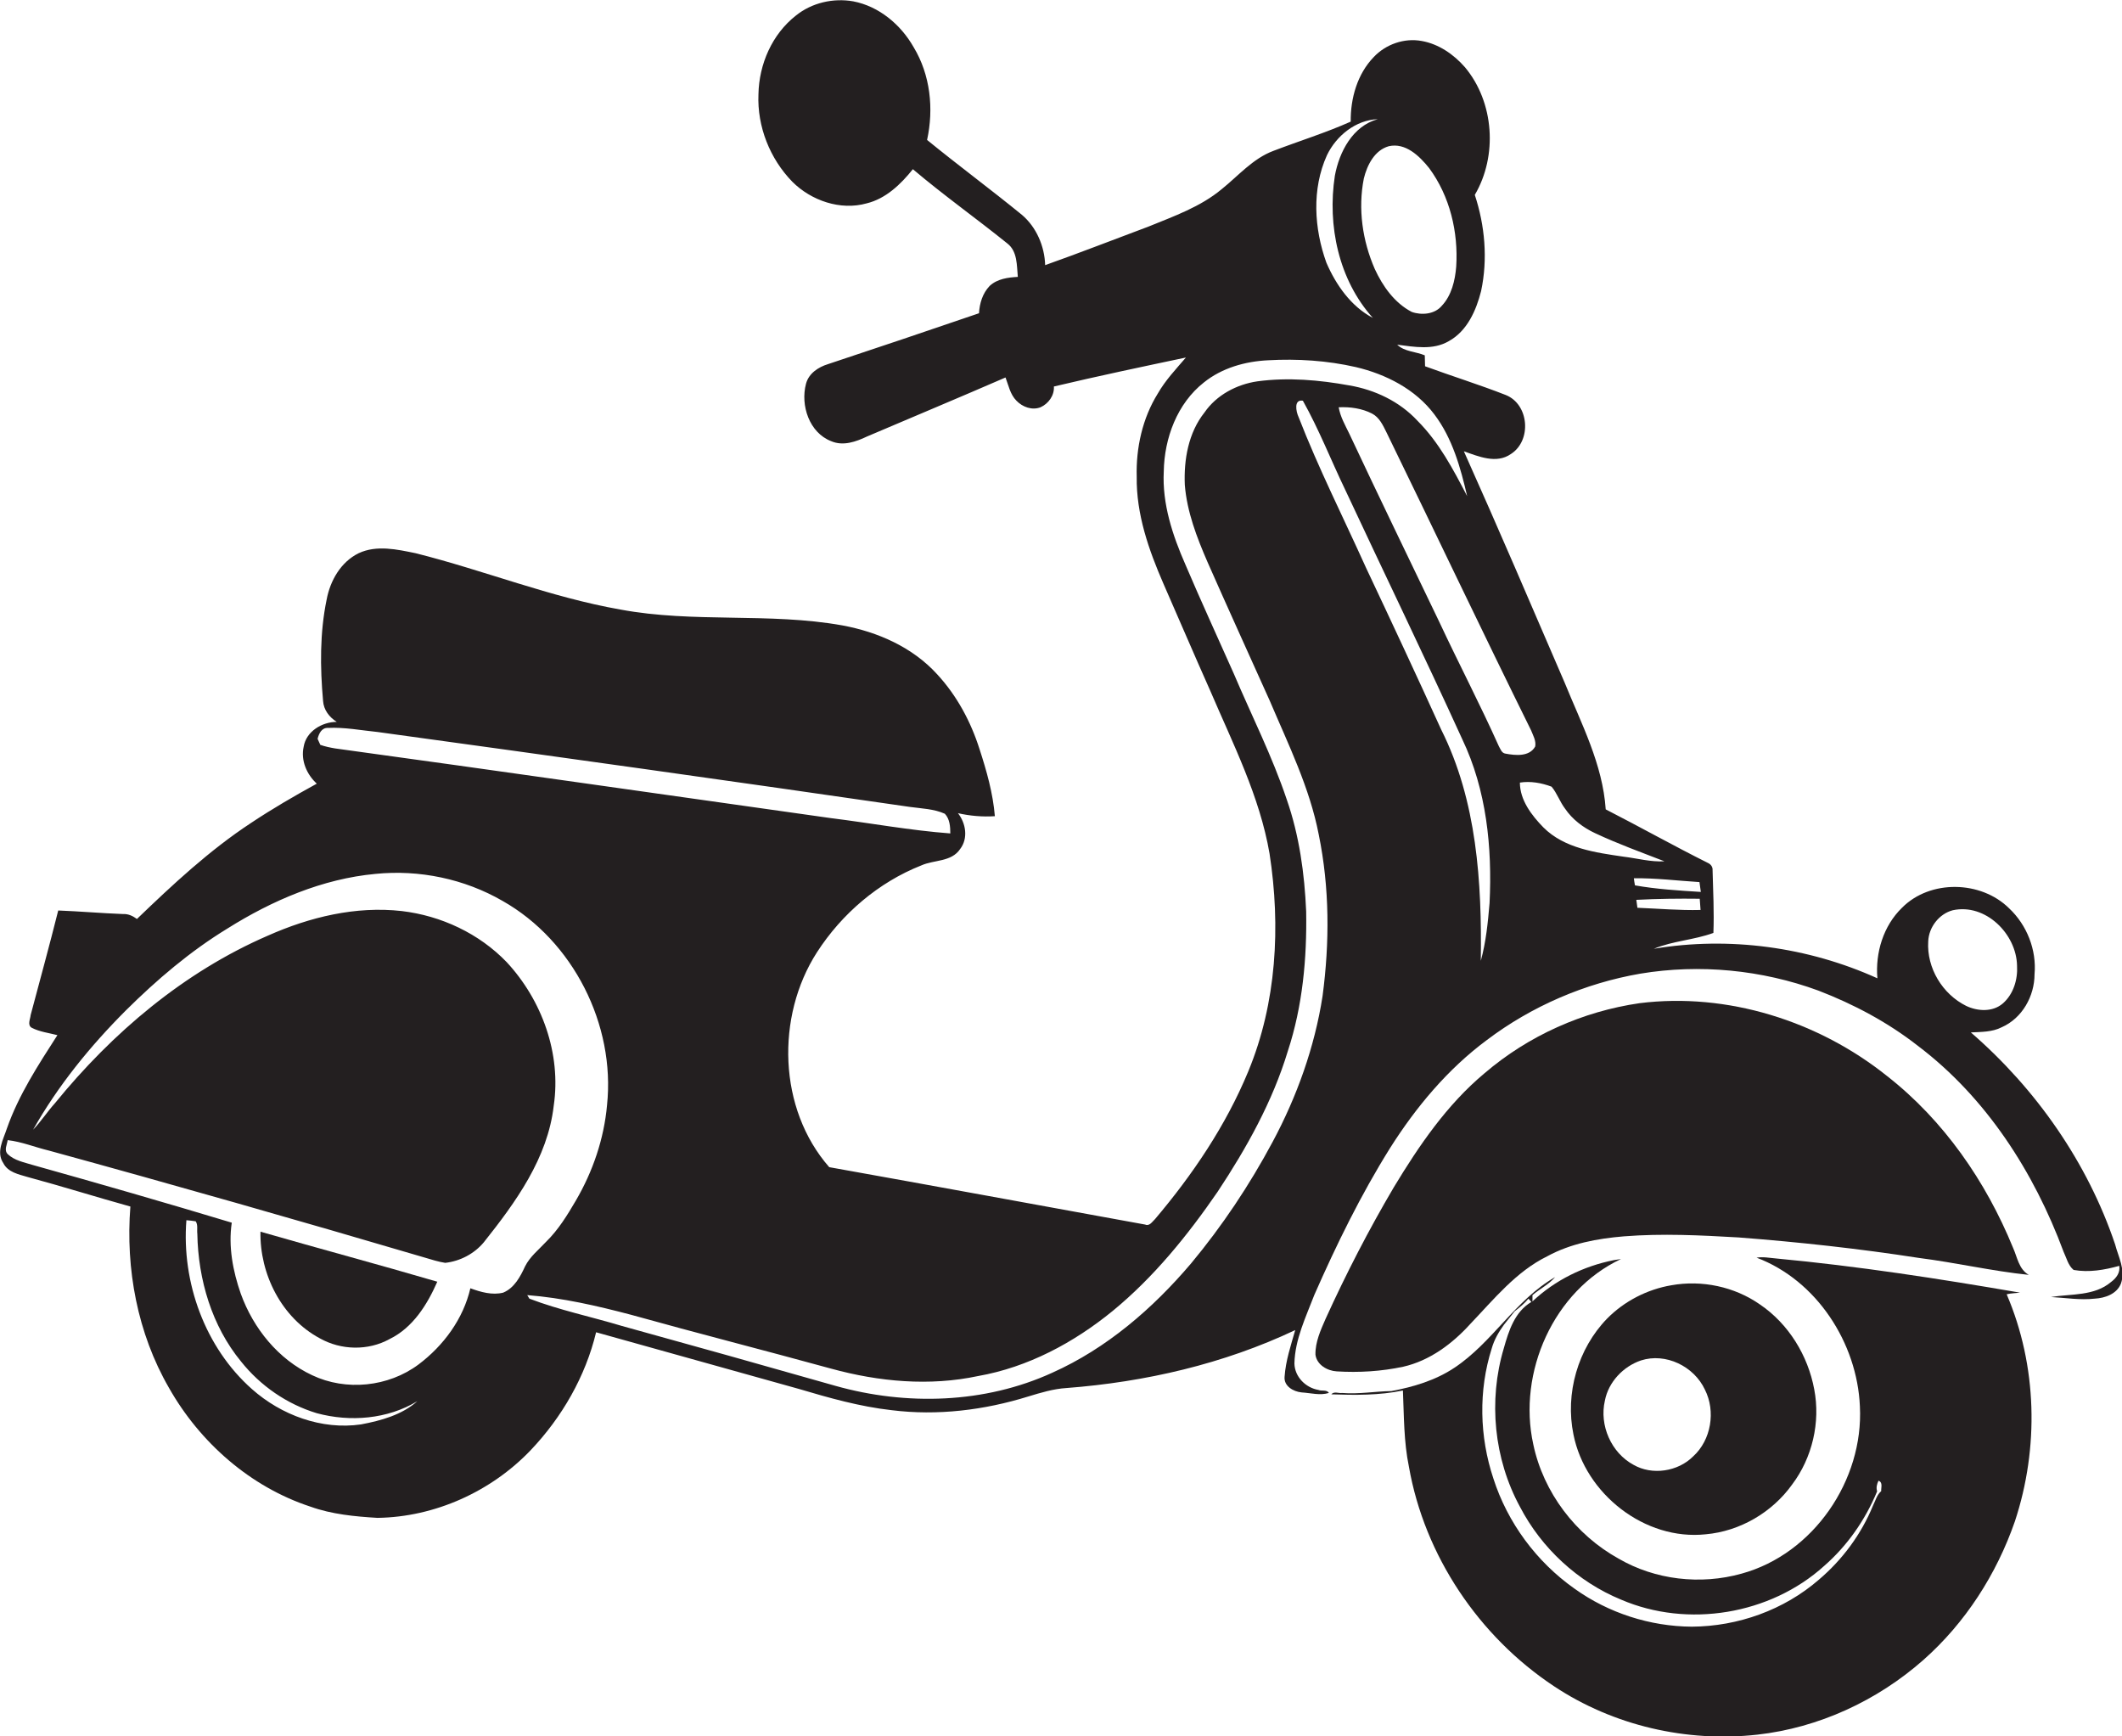
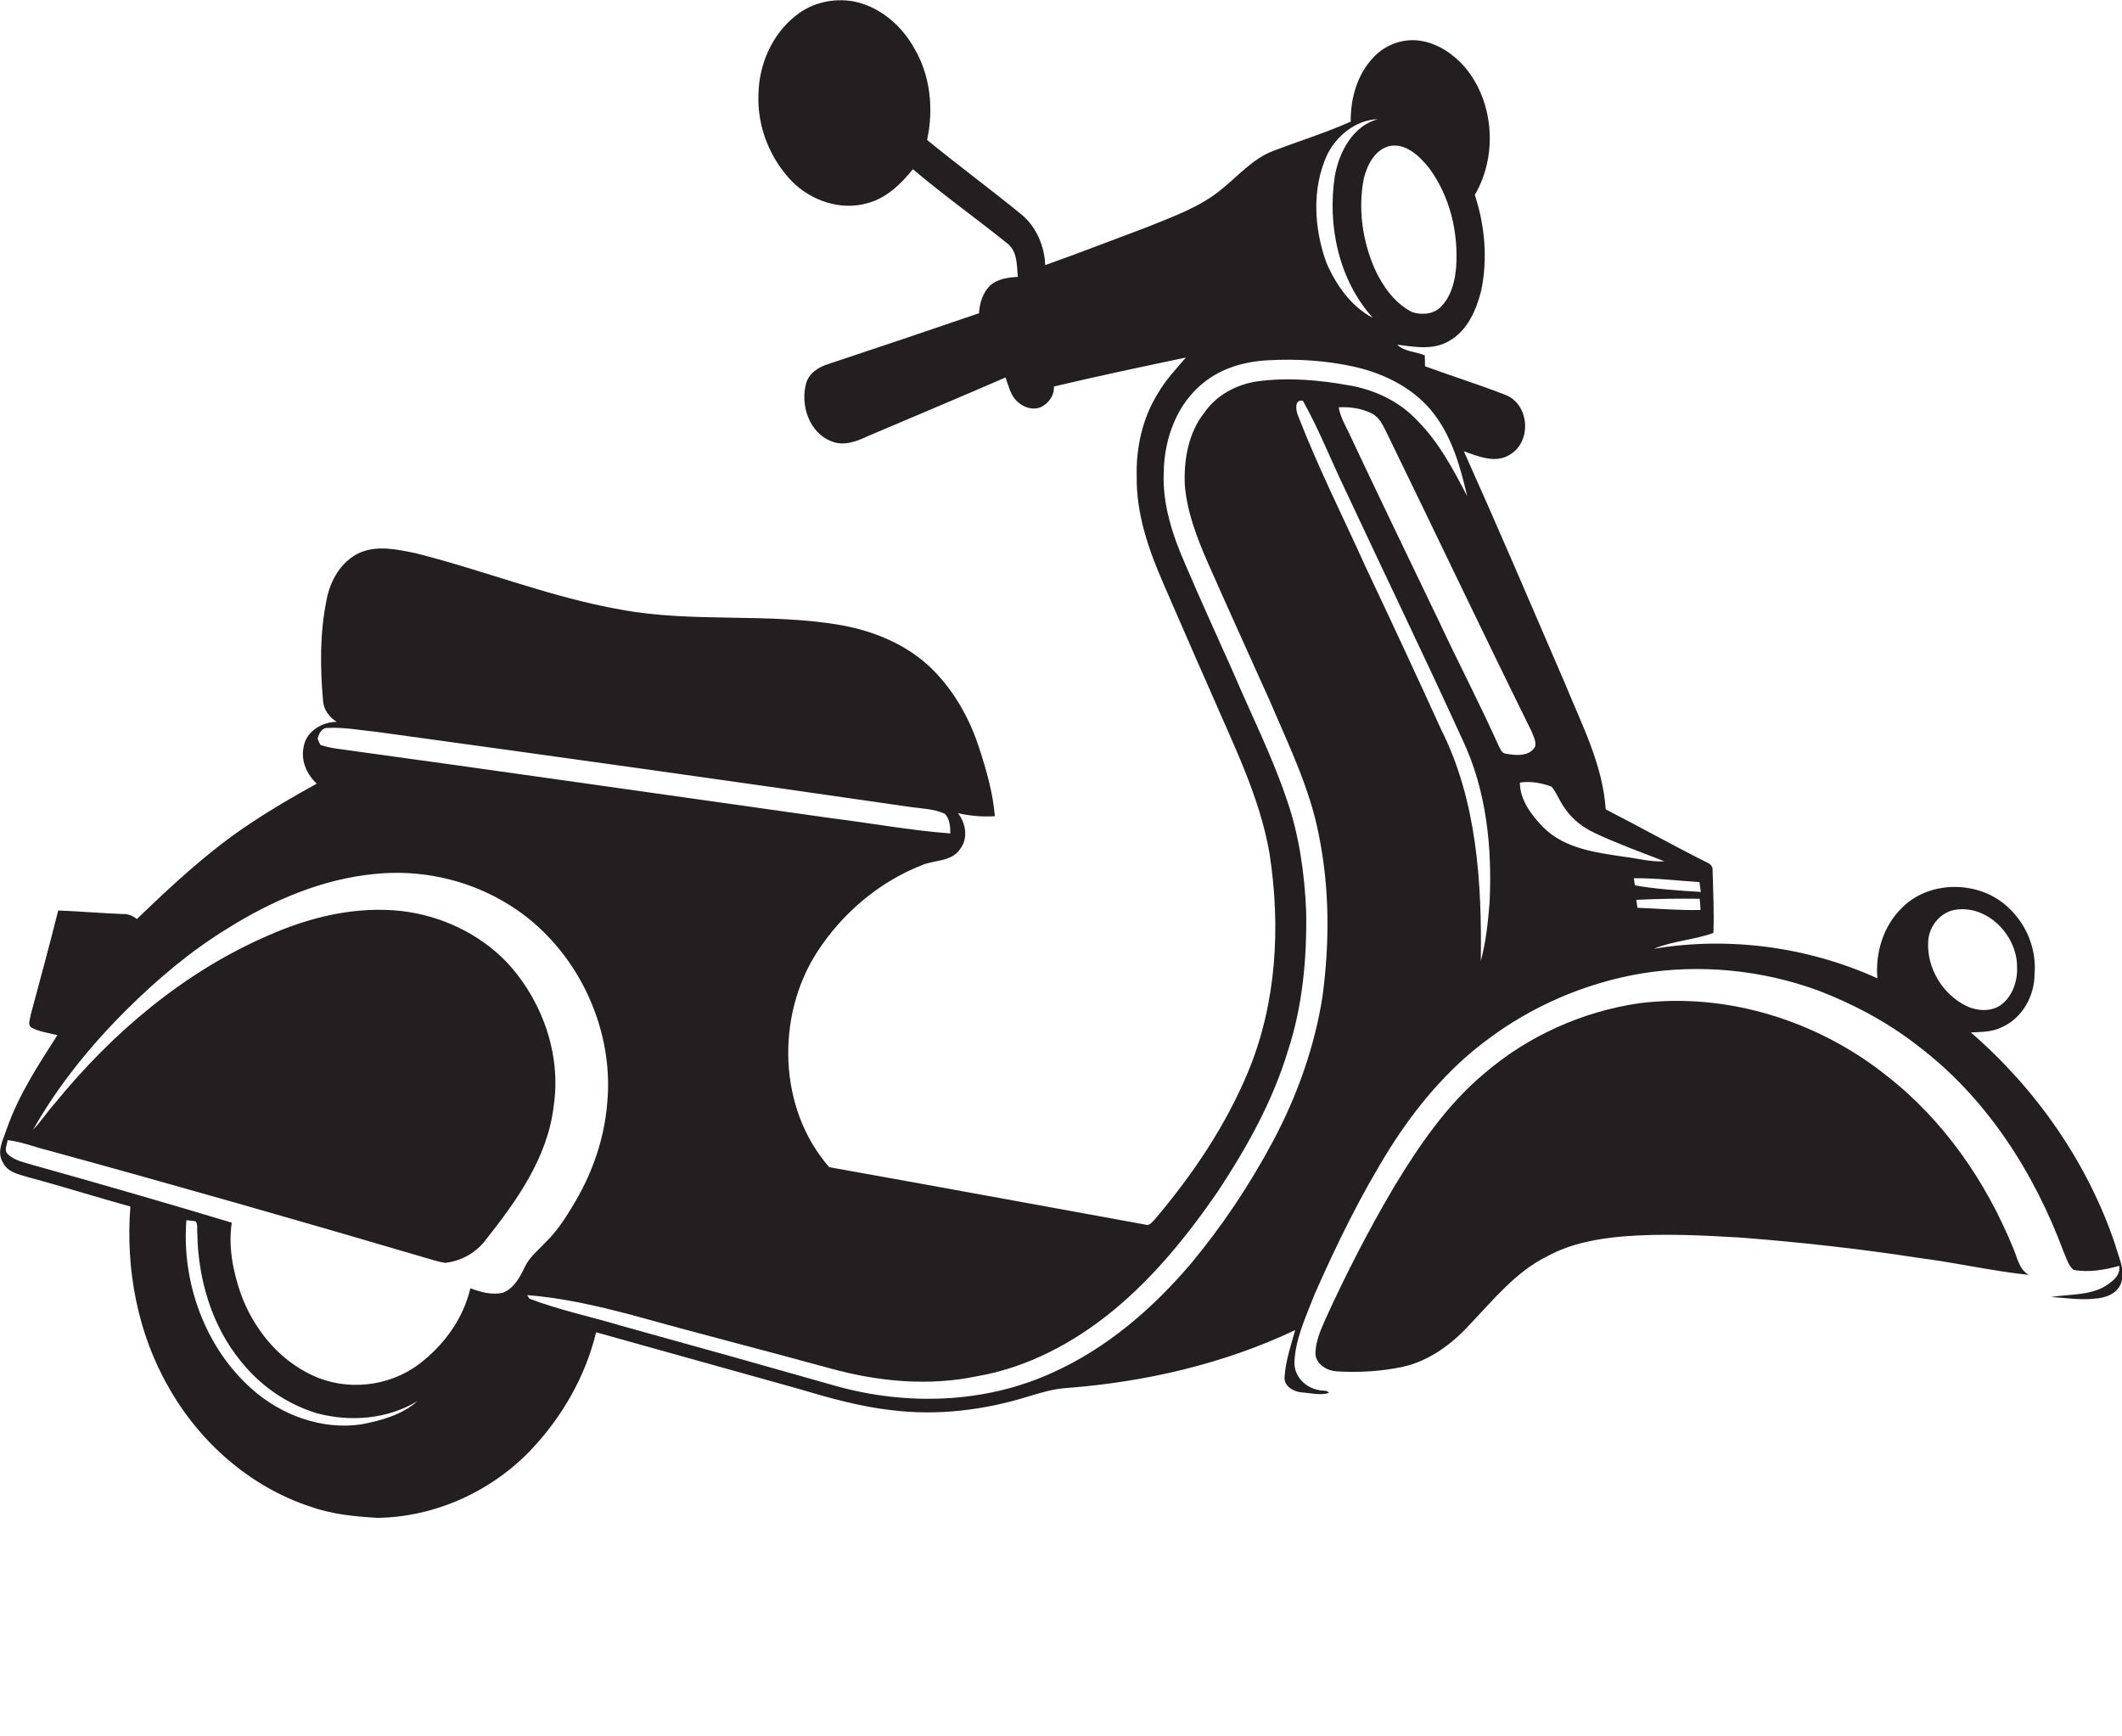
<svg xmlns="http://www.w3.org/2000/svg" version="1.1" id="Layer_1" x="0px" y="0px" viewBox="0 0 776.4 635.1" enable-background="new 0 0 776.4 635.1" xml:space="preserve">
  <g>
    <path fill="#231F20" d="M773.9,455.3c-10.1-30-28.9-56.9-52.8-77.6c3.8-0.2,7.8-0.1,11.3-1.9c7.5-3.3,12-11.4,12-19.4   c0.8-8.9-2.8-18-9.3-24.1c-10.3-10.2-28.9-10.6-39.2-0.2c-6.8,6.6-9.8,16.4-9,25.8c-25.4-11.5-54.3-15.4-81.8-10.8   c7-2.9,14.7-3.2,21.8-5.8c0.3-7.6-0.1-15.3-0.3-22.9c0.1-1.2-0.6-2.2-1.7-2.7c-12.6-6.3-24.9-13.2-37.4-19.6   c-1.1-16.5-8.9-31.3-15-46.3c-12.2-28.3-24.3-56.6-36.9-84.7c5.4,1.9,11.9,4.7,17.2,1c7.7-4.9,6.7-18.2-1.9-21.6   c-9.7-3.8-19.7-6.9-29.5-10.5c0-1.3-0.1-2.7-0.1-4c-3.3-1.4-7.4-1.3-10.1-3.9c6.3,0.8,13.1,2.1,18.9-1.3c6.7-3.7,10-11.2,11.8-18.3   c2.5-11.7,1.4-24-2.3-35.2c8.4-14.3,7.1-33.9-3.6-46.7c-4.1-4.7-9.6-8.5-15.8-9.6c-6.4-1.2-13.2,1.2-17.6,5.9   c-6,6.2-8.5,15.1-8.4,23.6c-9.2,4.1-18.9,7.1-28.3,10.7c-7.5,2.8-12.8,9.1-18.9,14c-7.8,6.5-17.5,9.9-26.8,13.7   c-12.6,4.7-25.1,9.6-37.8,14.1c-0.2-6.9-3.2-13.9-8.5-18.4c-11.4-9.3-23.3-18.1-34.7-27.4c2.5-11.4,1.2-23.8-4.9-33.9   c-4.7-8.3-12.7-15-22.1-16.8c-7.3-1.3-15.2,0.5-21,5.2c-8.7,6.8-13.5,17.8-13.7,28.8c-0.5,11.8,4.2,23.6,12.4,32   c6.9,6.9,17.6,10.6,27.2,7.9c7-1.7,12.5-7,16.9-12.5c11.2,9.5,23.2,18,34.6,27.2c3.7,2.9,3.4,8,3.8,12.2c-3.6,0.2-7.5,0.7-10.3,3.3   c-2.6,2.7-3.7,6.4-3.9,10c-18.4,6.3-36.8,12.5-55.2,18.6c-3.6,1.1-7.1,3.4-8.1,7.2c-2.1,7.9,1.2,17.9,9.2,21   c4.4,1.9,9.1,0.2,13.1-1.7c16.9-7.2,33.9-14.3,50.7-21.6c1.1,2.9,1.7,6.2,4,8.5c2.2,2.3,5.7,3.6,8.8,2.4c2.9-1.3,5.1-4.3,4.9-7.6   c16-3.8,32.2-7.2,48.3-10.6c-3.6,4.2-7.5,8.3-10.3,13.2c-5.6,9-8,19.9-7.7,30.4c-0.2,13.7,4.4,26.8,9.8,39.2   c5.7,13,11.3,26.1,17.1,39.1c8.3,19.4,18.1,38.6,21.7,59.6c4.1,26.6,2.6,54.6-7.8,79.7c-8.2,19.8-20.3,37.7-34.1,54   c-1,0.9-2,2.7-3.6,2c-38.5-7-77-14.1-115.6-21c-18.7-21.3-19.6-55.1-4.5-78.6c9.1-14.1,22.5-25.6,38.2-31.8c4.7-2.1,11-1.2,14.2-6   c3-3.9,2.1-9.4-0.8-13.1c4.4,1,9,1.4,13.5,1.1c-0.7-8.4-3-16.5-5.6-24.5c-3.2-10.1-8.3-19.6-15.5-27.4c-9-9.9-21.7-15.5-34.7-17.9   c-26.8-4.8-54.4-0.8-81.2-5.8c-25.6-4.5-49.8-14.3-74.9-20.6c-6.8-1.4-14.3-3.1-20.9,0c-6.5,3.2-10.4,10-11.7,17   c-2.5,12.1-2.4,24.7-1.3,37c0.2,3.3,2.3,6,5,7.7c-5.4,0-11.2,3.5-12.1,9.1c-1.1,5,1.1,10.1,4.8,13.5c-8.2,4.5-16.3,9.2-24.1,14.4   c-15.2,10-28.6,22.5-41.7,35.1c-1.5-1.1-3.2-1.9-5-1.8c-8-0.3-15.9-1-23.8-1.3c-3.2,12.8-6.7,25.5-10.1,38.3   c-0.1,1.4-1.3,3.6,0.4,4.6c2.9,1.5,6.3,1.9,9.4,2.7c-7,10.9-14.2,21.9-18.5,34.2c-1.3,4-4,8.6-1.3,12.6c1.7,3.4,5.6,4.1,8.9,5.1   c12.6,3.4,25,7.3,37.6,10.8c-1.8,22.8,2.6,46.4,14.1,66.3c11.3,20,29.8,36.3,51.8,43.5c7.8,2.8,16.2,3.6,24.5,4.1   c21-0.3,41.6-9.6,56.1-24.8c11.4-12,20-26.9,23.9-43.1c24.7,6.9,49.4,13.8,74.1,20.7c11.1,3.3,22.4,6.5,34,7.8   c16.8,2.1,33.9,0,50-5c4.6-1.4,9.2-2.8,14-3.1c28.8-2.2,57.5-8.8,83.7-21.2c-1.6,5.6-3.5,11.2-3.9,17.1c-0.3,3.4,3.2,5.4,6.2,5.7   c3.3,0.2,6.8,1.2,10,0.2c-0.7-1.3-2.7-0.6-3.8-1.1c-4.7-0.8-8.7-4.8-8.8-9.7c0.2-8.8,4.2-17,7.3-25.1c8.1-18.4,17-36.6,27.7-53.7   c9.5-15,21.1-28.9,35.4-39.5c16.4-12.4,35.9-20.8,56.2-24.3c21.7-3.6,44.4-1.4,65.1,6.2c13,5,25.4,11.6,36.4,20.2   c25,18.9,42.5,46.2,53.3,75.3c1.1,2.3,1.7,5.1,3.7,6.7c5.6,1,11.3,0,16.7-1.5c0.4,2.5-1.1,4.5-3,5.9c-6.1,5.2-14.6,4.3-22,5.5   c5.3,0.3,10.7,1.2,16,0.6c3.8-0.2,8.1-1.7,9.6-5.5C777.8,464.5,775,459.7,773.9,455.3z M522.9,61.5c7.6,10.3,10.7,23.4,9.9,36   c-0.4,5.1-1.7,10.6-5.3,14.4c-2.6,3.1-7.4,3.5-11,2.2c-6.3-3.3-10.6-9.4-13.5-15.7c-4.5-10.3-6.2-22-4-33.1   c1.2-4.9,3.9-10.3,9.1-11.8C514.2,52.1,519.3,57,522.9,61.5z M485.5,56.8c3.4-7.1,10.5-12.9,18.6-13.2c-9.2,2.5-14.1,12-15.7,20.7   c-2.8,18.2,1.4,38.1,13.9,52c-8-4.2-13.5-12.1-17-20.2C480.8,83.6,479.9,69.2,485.5,56.8z M120,266.3c6.1-0.3,12.2,0.9,18.2,1.5   c64.9,8.9,129.9,18,194.7,27.4c4.3,0.6,8.8,0.7,12.8,2.5c1.8,1.9,2,4.7,2,7.2c-14.7-1.1-29.2-3.8-43.7-5.6   c-60.5-8.5-120.9-17.2-181.4-25.5c-1.8-0.3-3.7-0.7-5.4-1.3c-0.3-0.6-0.8-1.7-1-2.2C116.7,268.3,117.7,266.2,120,266.3z    M132.1,521.1c-14.4,2.1-29.2-3.4-39.9-12.9c-17.2-15.2-25.8-39.1-24-61.8c1.1,0.1,2.3,0.2,3.4,0.4c0.9,1.3,0.4,3.1,0.6,4.6   c0.3,16.7,5.3,33.7,16,46.7c7.1,8.9,16.8,15.6,27.7,18.9c12.2,3.3,25.9,2.2,36.8-4.4C147.1,517.6,139.5,519.7,132.1,521.1z    M184.1,472.9c-4,1-8.2-0.2-12-1.6c-2.6,11.2-9.8,21-19,27.9c-11,8.2-26.5,9.8-38.9,3.9c-12.4-5.8-21.5-17.1-26.1-29.8   c-2.9-8.3-4.6-17.3-3.3-26c-24.2-7.3-48.5-14.3-72.8-21.1c-3.2-1-6.7-1.6-9.2-4c-1.4-1.5-0.2-3.4,0-5.1c5.2,0.6,10,2.6,15,3.8   c46,12.6,91.9,25.7,137.7,39.2c2.4,0.7,4.8,1.5,7.4,1.9c5.4-0.6,10.6-3.3,14.1-7.5c11.7-14.7,23.4-30.8,25.6-50   c2.8-19-4.3-38.6-17.2-52.5c-10.1-10.5-24-17-38.4-18.7c-16.8-1.9-33.7,2.2-49,9c-30.7,13.3-56.9,35.5-77.9,61.3   c-2.8,3.1-5.1,6.7-8,9.7c9.1-16.1,20.9-30.6,34-43.7c11.3-11.2,23.5-21.6,37.1-29.9c16.4-10.3,34.8-18.2,54.2-20   c16-1.6,32.5,1.8,46.5,9.9c25.8,14.6,41.3,45.3,38.2,74.7c-1.1,12.3-5.2,24.3-11.4,34.9c-3.1,5.3-6.4,10.7-10.9,15.1   c-2.7,2.9-5.9,5.4-7.7,9C190.4,467,188.2,471.2,184.1,472.9z M483.9,364.4c-2.9,18.7-9.4,36.8-18.3,53.4   c-8.4,15.7-18.4,30.7-29.8,44.4c-14,16.5-30.9,31.1-50.8,40c-24.7,11.3-53.4,12.1-79.3,4.8c-26-7.4-52-14.7-78.1-21.9   c-11.3-3.4-22.9-5.8-33.9-10l-0.8-1.3c12.9,1,25.5,3.9,38,7.2c24.4,6.8,48.8,13,73.2,19.7c17.5,4.8,36,6.5,53.8,2.7   c18.2-3.2,35-12.2,49.2-23.8c15-12.3,27.4-27.6,38.4-43.6c10.6-16,20.1-33,25.7-51.5c5.4-16.4,7-33.9,6.7-51.1   c-0.6-13.8-2.5-27.7-7.1-40.9c-5.3-15.8-12.9-30.8-19.4-46.1c-5.9-13.3-12-26.5-17.7-39.9c-4.7-10.7-8.5-22.2-7.9-34   c0.2-12.2,4.9-24.9,14.7-32.6c6.6-5.3,15.1-7.7,23.5-8.1c10.7-0.6,21.6,0.1,32.1,2.5c11,2.6,21.8,8.1,28.7,17.3   c6.6,8.7,9.6,19.5,12,29.9c-5.1-9.8-10.3-19.7-18.2-27.6c-6.5-7-15.5-11.3-24.9-12.9c-11-2-22.4-3-33.6-1.5   c-7.6,1.1-15,5-19.4,11.4c-5.9,7.4-7.6,17.3-7.2,26.5c0.8,9.9,4.4,19.2,8.3,28.2c7.5,17,15.2,33.9,22.8,50.8   c6.8,16,14.6,31.8,17.9,48.9C486.5,324.8,486.5,344.8,483.9,364.4z M545,330.4c-0.6,7.1-1.3,14.2-3.2,21.1   c0.4-28.7-1.4-58.5-14.5-84.6c-9-19.8-18.2-39.5-27.5-59.2c-8.3-18.4-17.4-36.4-24.7-55.2c-0.9-1.9-1.8-6.5,1.6-5.9   c5.9,10.5,10.3,21.8,15.5,32.6c14.2,30.4,28.9,60.7,42.8,91.2C543.9,289,546,310,545,330.4z M550.8,275.7c-1.4-0.2-1.8-1.7-2.4-2.7   c-6.9-15.4-14.7-30.3-21.8-45.5c-11-22.9-22.1-45.8-32.9-68.8c-1.5-3.1-3.3-6.2-3.9-9.7c4.2-0.2,8.5,0.4,12.2,2.3   c2.7,1.4,4,4.3,5.3,6.9c17.7,36.3,35,72.8,52.9,109c0.7,1.8,1.9,3.8,1.5,5.9C559.6,276.9,554.5,276.4,550.8,275.7z M564.7,302.7   c-4.3-4.4-8.6-10-8.6-16.4c3.9-0.6,7.9,0.1,11.6,1.5c2,2.4,3,5.5,4.9,8c2.7,4,6.7,7,11,9c8.3,3.9,16.9,7,25.4,10.3   c-5,0.3-10-1.1-15-1.7C583.8,311.9,572.4,310.4,564.7,302.7z M597.8,321.3c8-0.1,16,0.9,24,1.4c0.1,0.9,0.4,2.7,0.5,3.6   c-8-0.5-16.2-1-24.1-2.4C598,323.1,597.9,321.9,597.8,321.3z M599.1,332.1c-0.1-0.7-0.3-2.2-0.4-2.9c7.7-0.4,15.5-0.5,23.2-0.4   c0.1,1.3,0.2,2.7,0.3,4.1C614.5,333.1,606.8,332.4,599.1,332.1z M705.5,344.4c0.2-5.2,4-10.1,9-11.4c12-2.6,23.3,8.7,23.5,20.3   c0.3,5-1.3,10.4-5.2,13.8c-3.7,3.2-9.2,2.9-13.4,0.9C710.7,363.7,704.9,354.1,705.5,344.4z" />
    <path fill="#231F20" d="M742.3,466.4c-3.7-2.1-4.2-6.5-5.8-10c-9.9-24.2-25.3-46.5-46-62.7c-25.2-20.2-58.5-30.7-90.6-26.7   c-20.8,3-40.7,11.9-56.7,25.6c-13.8,11.5-24,26.5-33.2,41.7c-9.2,15.6-17.5,31.7-25,48.2c-1.8,4.1-3.8,8.5-3.7,13.1   c0.5,3.7,4.3,5.9,7.8,6.1c8.1,0.5,16.3,0,24.3-1.7c9.7-2.2,18-8.4,24.6-15.7c8.6-9,16.7-19.1,28.1-24.7c8.6-4.7,18.4-6.5,28.1-7.3   c14-1.1,28-0.4,41.9,0.4c22.1,1.7,44.1,4.1,66,7.5C715.5,461.9,728.8,465,742.3,466.4z" />
-     <path fill="#231F20" d="M117,489.6c7.8,4.4,17.7,4.6,25.5,0.3c8.6-4.2,13.8-12.6,17.5-21c-21.5-6.3-43.2-12.1-64.7-18.3   C95,466.1,103,482.1,117,489.6z" />
-     <path fill="#231F20" d="M739.1,472.9c-29.6-5.1-59.3-9.7-89.2-12.5c-2.4-0.2-4.8-0.7-7.2-0.3c22,8.3,36.8,31.2,37.8,54.4   c1.4,27-17,54-43.3,61.2c-15,4.2-31.6,2.3-45-5.5c-15.7-8.7-27.5-24.2-31.2-41.8c-5.8-26.3,7.4-56.2,32.1-67.8   c-0.6,0.1-1.9,0.3-2.6,0.4c-11.1,2.2-21.5,7.3-29.8,15.1c0-0.6,0-1.7,0-2.3c2.7-2.3,6-3.9,8.3-6.6c-14.6,8.4-23,24-36.9,33.2   c-6.9,4.6-15,7-23,8.5c-6,0.1-12,1.2-18,0.7c-1.3,0.2-3-0.7-4,0.5c8.7,0.3,17.6,0.4,26.2-1.4c0.4,9.3,0.3,18.7,2.2,27.9   c5.7,32.5,25.6,62.1,53.1,80.3c21.7,14.4,48.5,20.6,74.4,17.7c22.4-2.5,43.8-12.4,60.7-27.3c15.4-13.6,26.8-31.4,33.5-50.7   c8.9-26.9,8.2-57-3-83.1C735.8,473.1,737.5,473.1,739.1,472.9z M688.3,545.5c-1.6,1.4-2.1,3.5-3,5.3c-4.3,10.5-11.2,19.8-19.8,27.1   c-12.8,11.1-29.6,17.1-46.5,17.2c-15.3-0.1-30.5-5-42.9-13.9c-13.9-9.8-24.5-24.1-29.7-40.3c-5.1-15.3-5.5-32.2-0.6-47.6   c0.9-3.2,2.6-6.1,4.5-8.7c1.3-1.6,2.6-3.3,3.9-4.9c1.8-1.4,3.6-2.8,5-4.6c0.4,0.4,0.8,0.8,1.1,1.2c-6.1,3.6-8.3,10.6-10.1,17   c-5.7,19.1-3.6,40.4,5.9,57.9c7.9,15.2,21.2,27.5,37,34c24.4,10.5,54.6,5.5,74.3-12.3c8.5-7.4,15.1-16.9,19.4-27.3   c-0.4-1.4-0.1-2.6,0.5-3.9C689,542.3,688.2,544.2,688.3,545.5z" />
-     <path fill="#231F20" d="M588,482.4c-10.7,11-15.4,27.4-12.3,42.4c4.3,21.7,26.1,38.9,48.4,36.5c12.5-1.1,24.3-8,31.6-18.2   c7.4-9.8,10.4-22.8,8.1-34.8c-2.3-12.4-9.4-24-19.9-31.1c-9.3-6.5-21.2-9-32.4-7C602.7,471.7,594.3,476,588,482.4z M623.8,508.4   c4,7.9,2.3,18.4-4.3,24.4c-5.6,5.6-15,7-21.8,3.1c-8.2-4.4-12.6-14.5-10.5-23.5c1.3-6.8,6.7-12.5,13.2-14.7   C609.4,494.8,619.8,499.8,623.8,508.4z" />
  </g>
</svg>